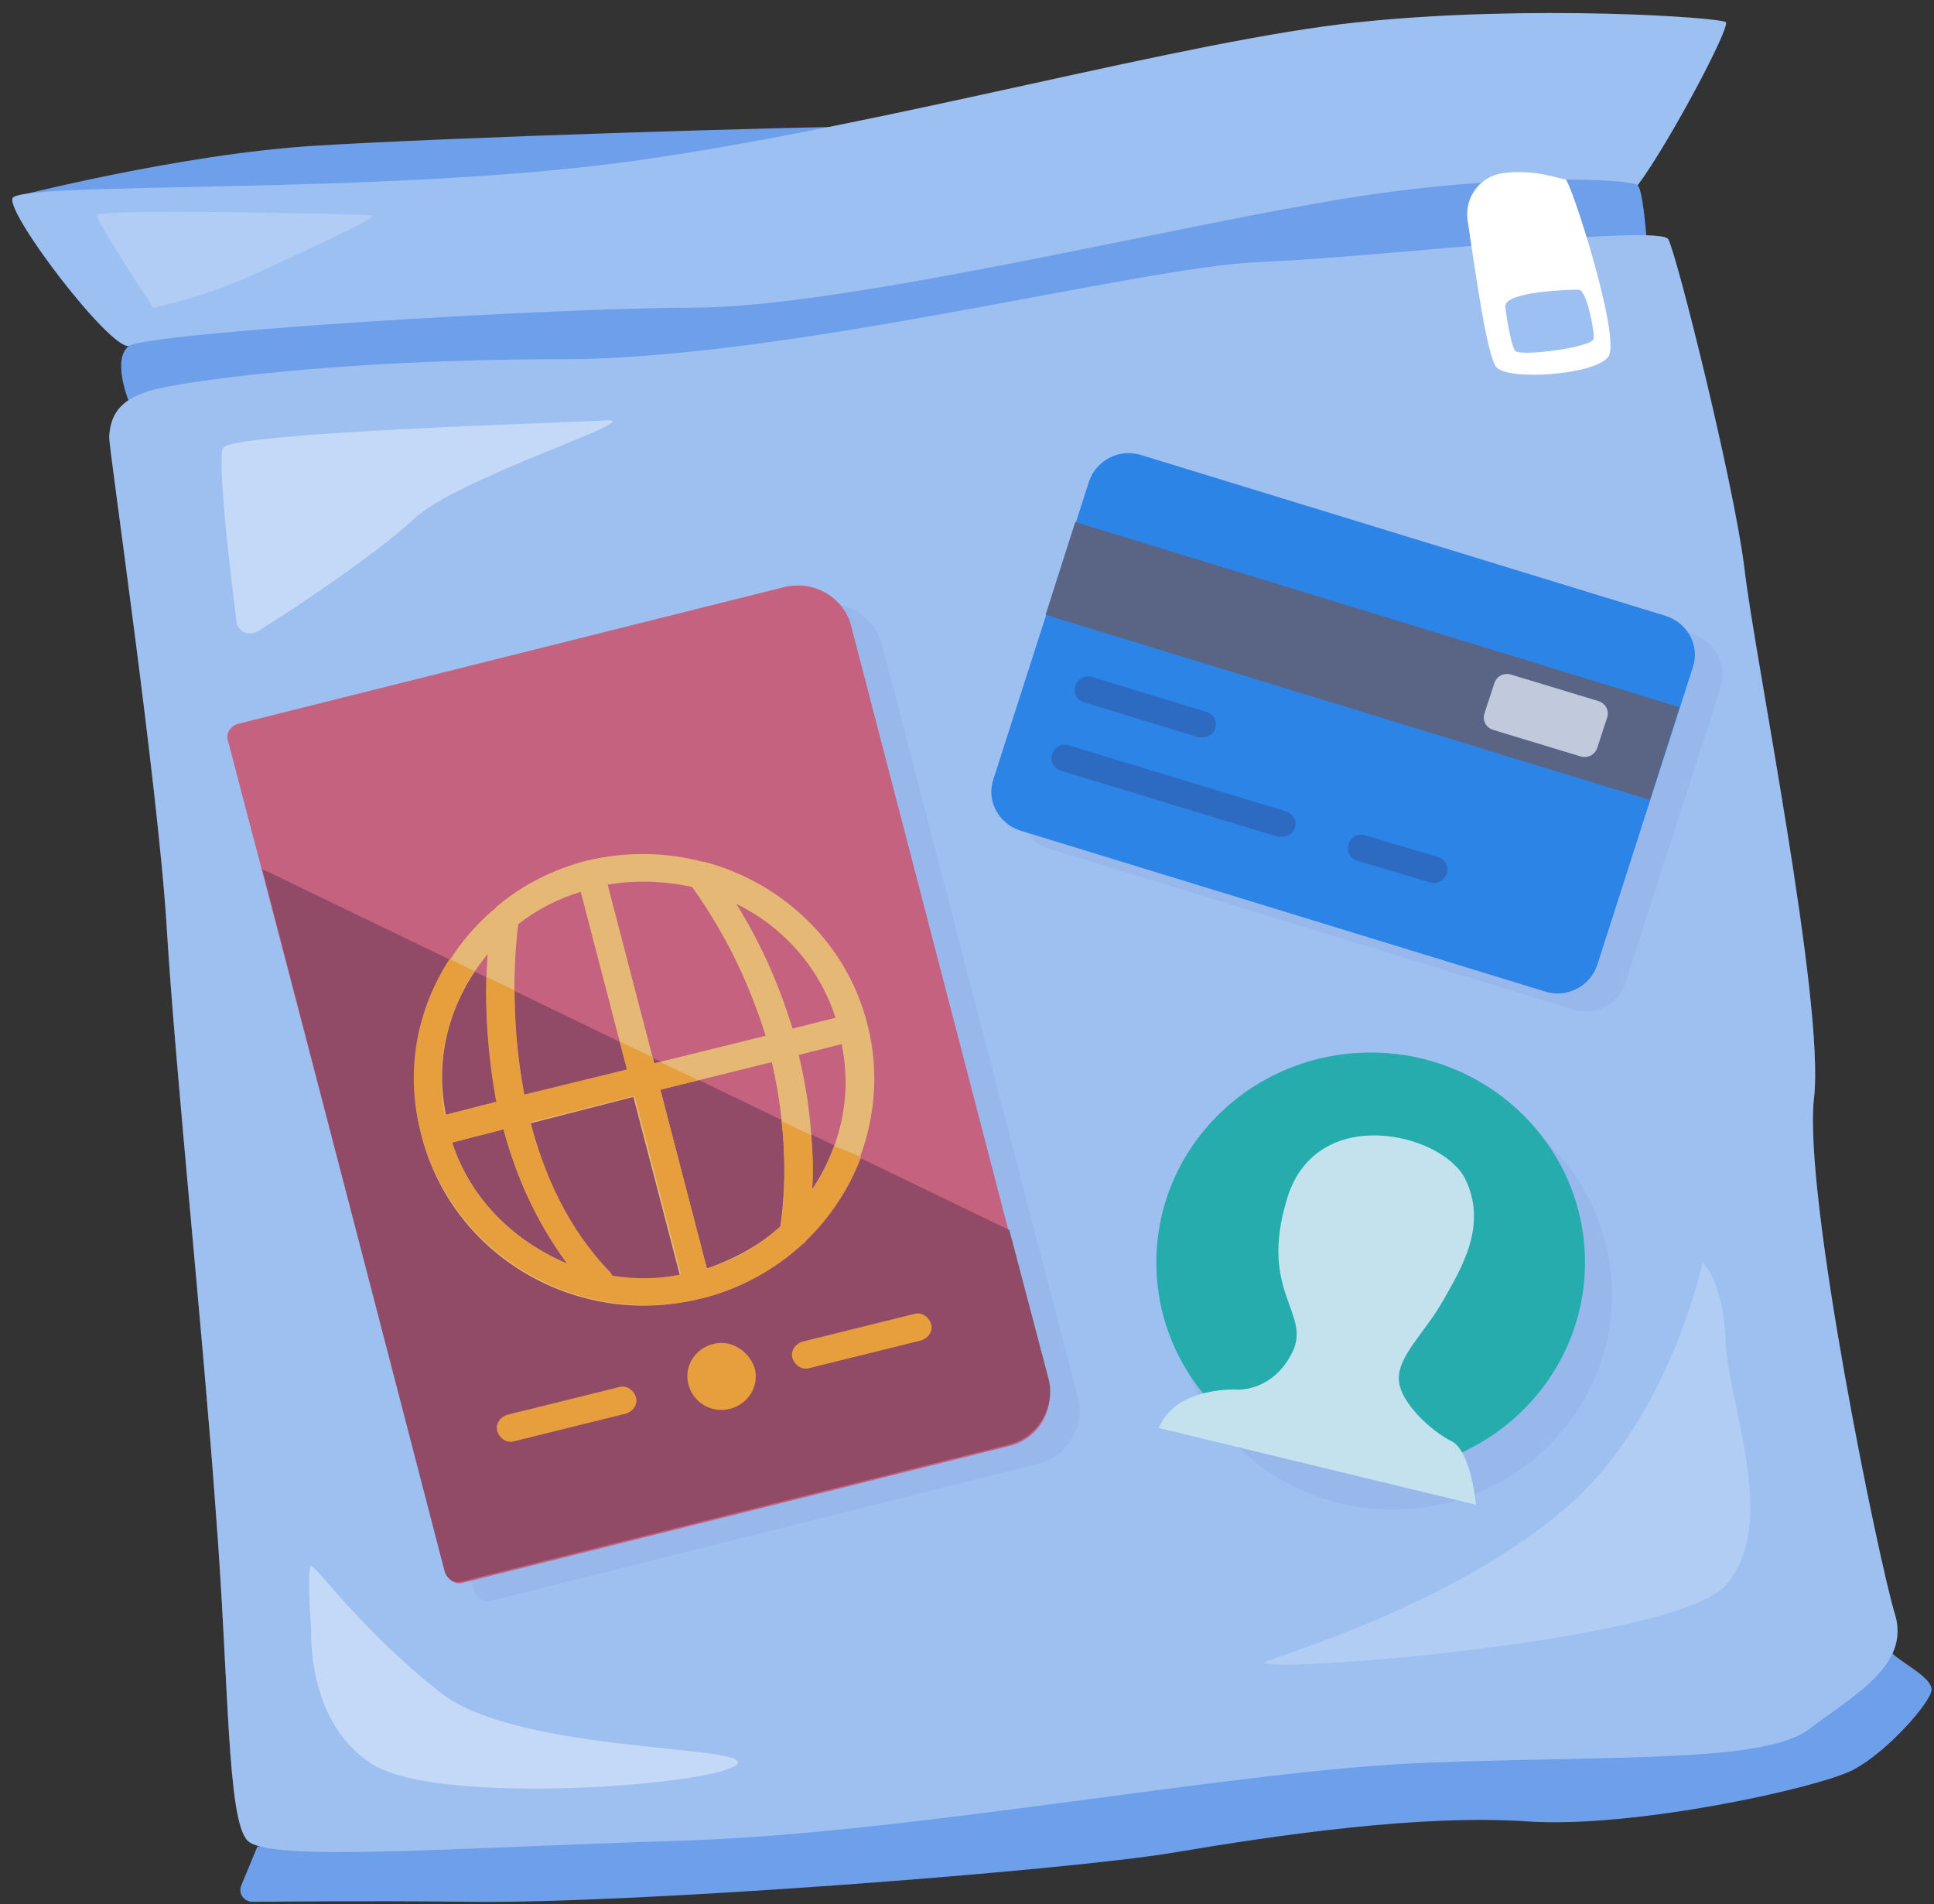
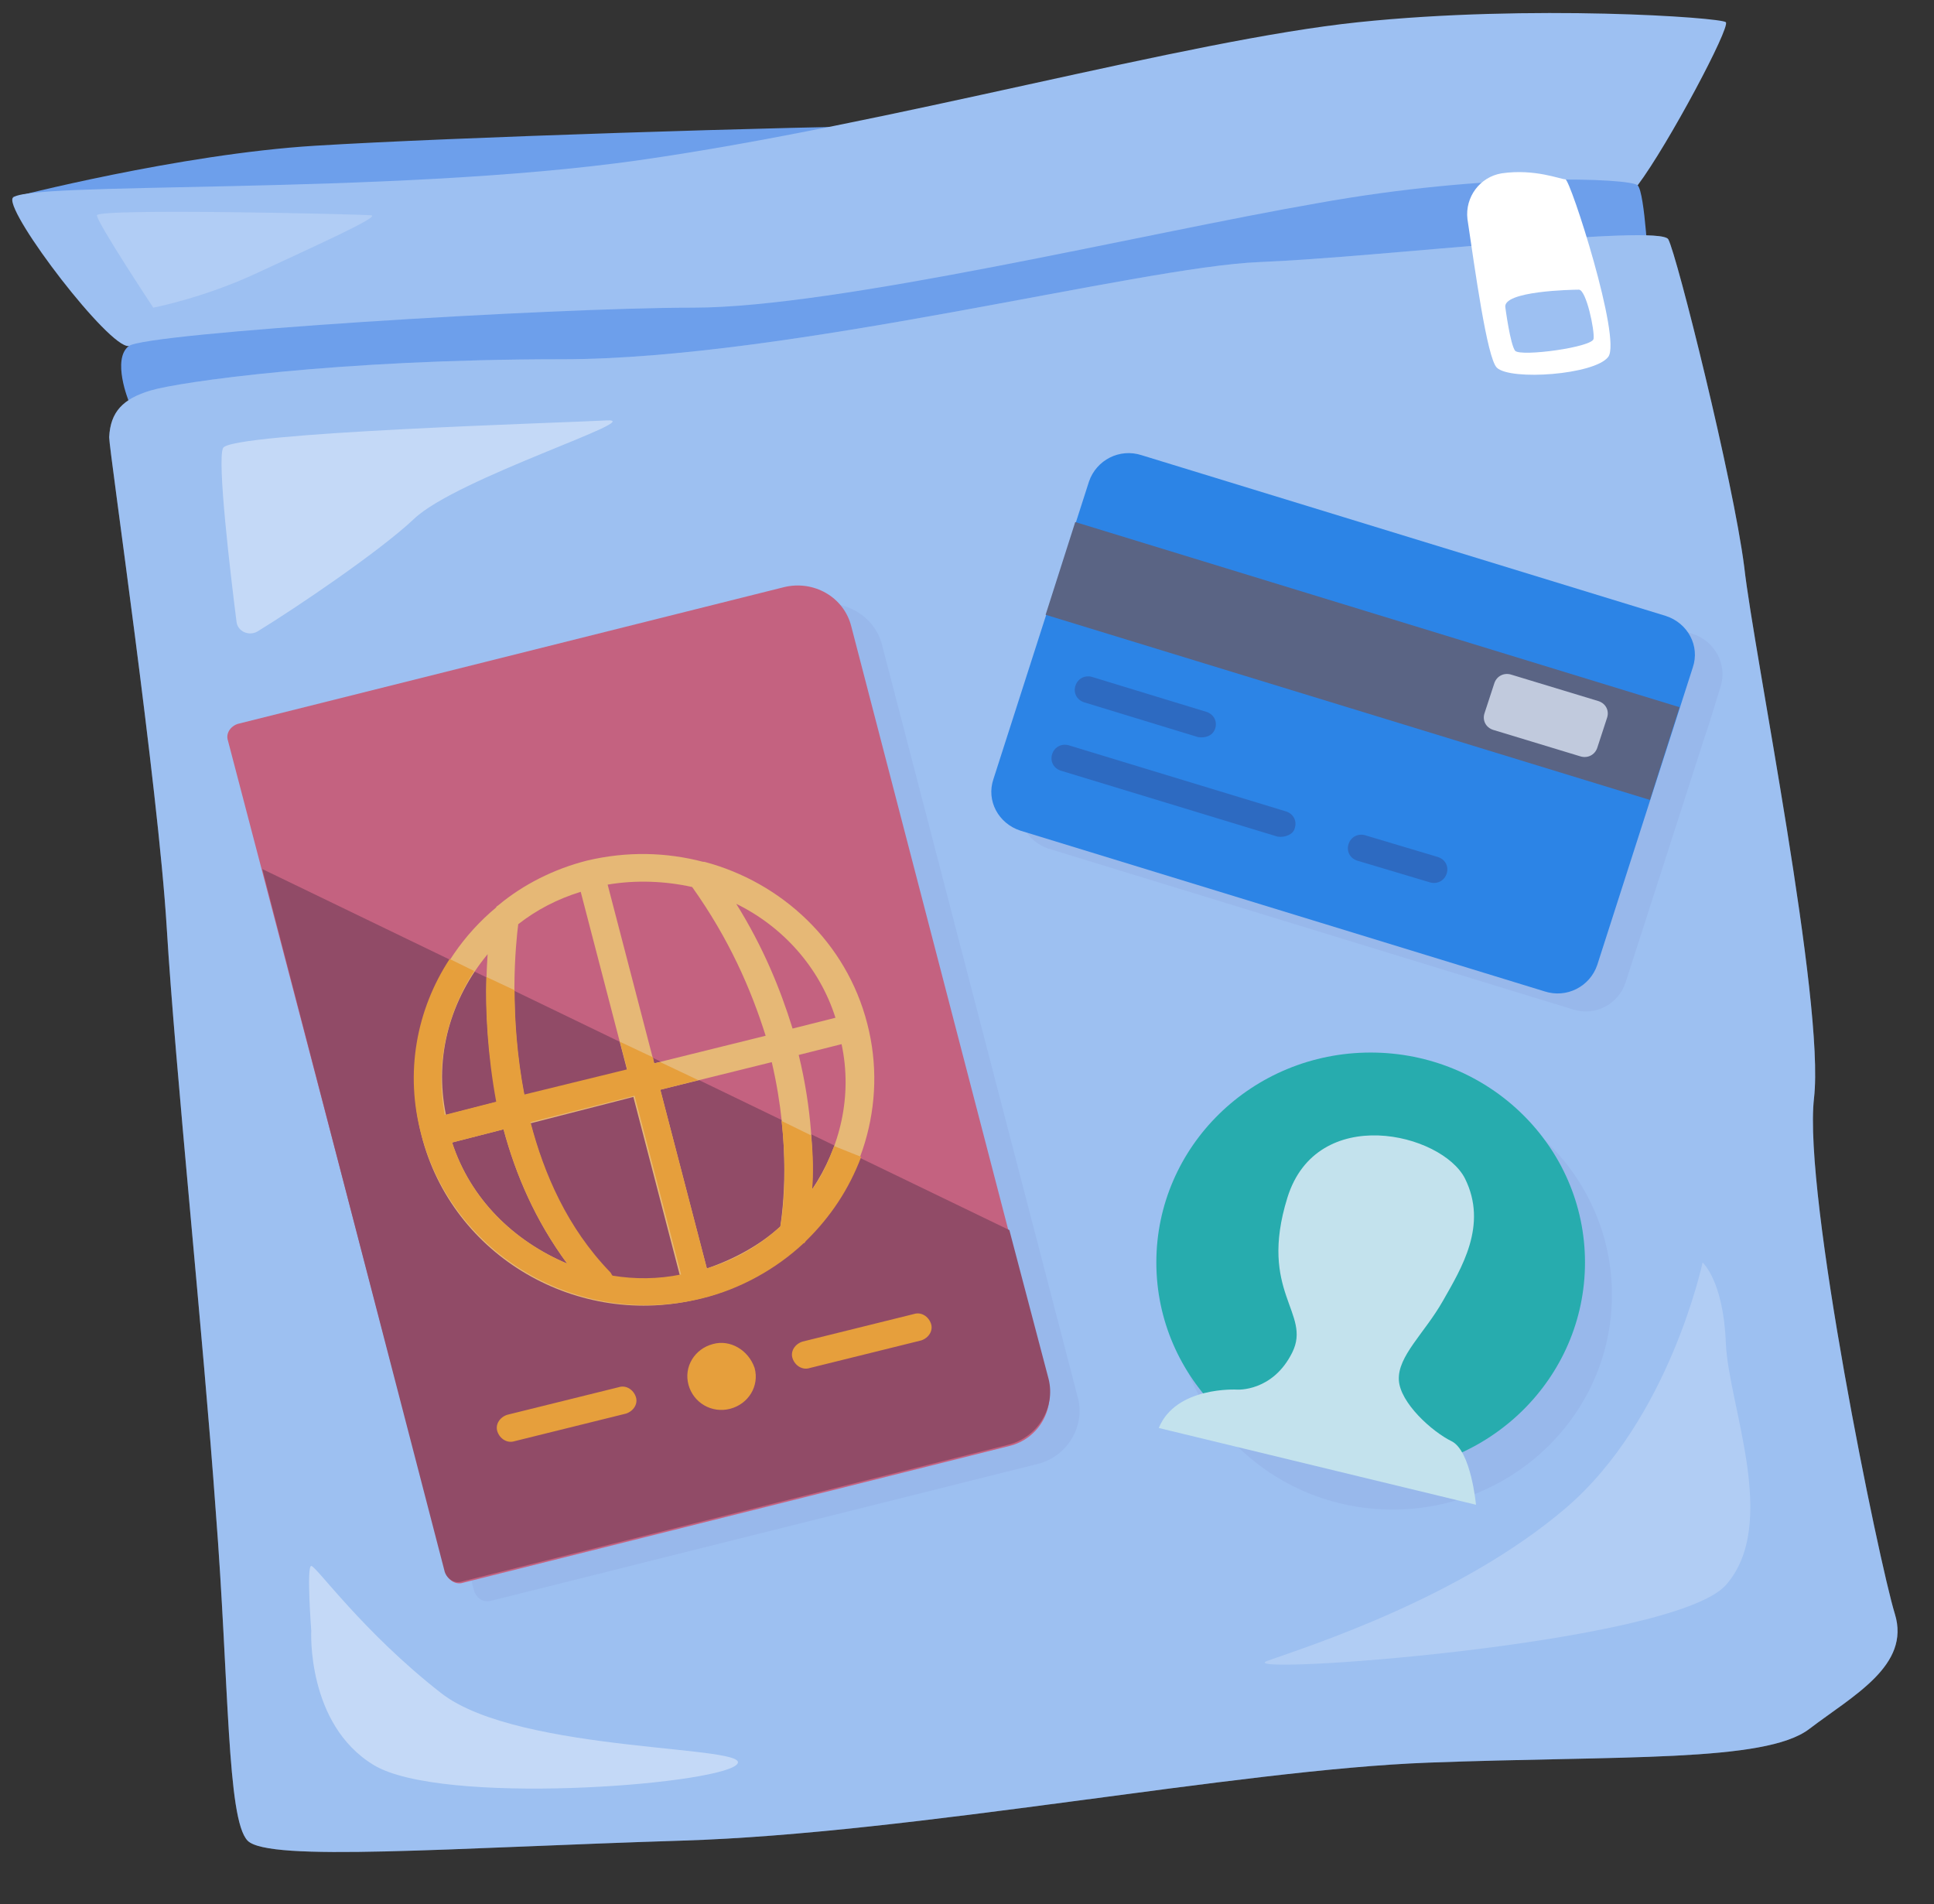
<svg xmlns="http://www.w3.org/2000/svg" width="129" height="127" viewBox="0 0 129 127" fill="none">
  <rect x="0" y="0" width="129" height="127" fill="#333333" stroke="none" />
-   <path d="M17.167 123.16L16.105 125.72C15.86 126.28 16.268 126.84 16.84 126.84C18.883 126.84 23.539 126.76 31.218 126.84C42.165 127 71.165 124.76 78.272 123.56C85.38 122.36 94.774 121 101.881 121.48C108.989 121.96 121.324 119.24 123.611 118.04C125.899 116.84 128.84 113.48 128.84 112.68C128.84 111.88 126.879 110.92 126.226 110.28" fill="#6D9FEB" />
  <path d="M0.828 13.16C0.828 13.16 11.938 10.28 21.006 9.72C30.074 9.16 52.621 8.44 61.77 8.36C70.92 8.28 49.68 16.36 48.863 16.36" fill="#6D9FEB" />
  <path d="M8.589 23.08C7.282 23.24 0.502 14.36 0.829 13.24C1.155 12.04 25.826 13.08 42.655 10.68C59.483 8.28 79.089 2.68 90.608 1.48C102.126 0.28 114.789 1.16 115.115 1.48C115.442 1.8 111.276 9.64 109.234 12.36C107.191 15.08 81.948 28.04 81.948 28.04" fill="#9DC0F2" />
  <path d="M8.589 26.76C8.589 26.76 7.446 23.96 8.589 23.08C9.733 22.2 36.691 20.52 46.249 20.52C55.807 20.52 76.312 15.56 87.83 13.56C99.349 11.48 108.744 11.88 109.234 12.36C109.724 12.84 109.969 18.12 109.969 18.12" fill="#6D9FEB" />
  <path d="M7.282 29.16C7.282 30.04 10.55 52.44 11.122 61.88C11.694 71.32 13.572 89.32 14.389 100.76C15.288 112.28 15.125 121.32 16.513 122.76C17.902 124.2 30.074 123.24 45.514 122.76C61.035 122.28 82.439 118.04 95.264 117.56C108.09 117.08 117.73 117.56 120.671 115.32C123.611 113.08 127.451 111.08 126.389 107.64C125.327 104.2 120.262 79.64 120.997 73.24C121.732 66.84 116.994 43.64 116.341 37.8C115.606 32.04 111.848 17 111.276 15.96C110.704 14.92 91.997 17.16 83.991 17.48C75.985 17.8 52.621 23.96 37.508 23.96C22.395 23.96 11.939 25.48 10.06 26.04C8.181 26.6 7.364 27.48 7.282 29.16Z" fill="#9DC0F2" />
  <g opacity="0.3">
    <path opacity="0.3" d="M58.83 43C58.34 41.08 56.297 39.88 54.337 40.36L17.82 49.48C17.33 49.64 17.004 50.12 17.167 50.6L31.627 106.12C31.79 106.6 32.28 106.92 32.77 106.76L69.205 97.64C71.165 97.16 72.391 95.16 71.9 93.24L58.83 43Z" fill="#5A489B" />
    <path opacity="0.3" d="M112.91 42.28L77.946 31.56C76.475 31.08 74.923 31.88 74.433 33.32L73.371 36.68L71.656 42.12L68.143 53.16C67.653 54.6 68.469 56.12 69.94 56.6L104.904 67.32C106.375 67.8 107.927 67 108.417 65.56L113.727 49.08L113.972 48.36L114.789 45.72C115.197 44.28 114.38 42.76 112.91 42.28Z" fill="#5A489B" />
    <path opacity="0.3" d="M92.895 100.68C100.971 100.68 107.518 94.269 107.518 86.36C107.518 78.451 100.971 72.04 92.895 72.04C84.819 72.04 78.272 78.451 78.272 86.36C78.272 94.269 84.819 100.68 92.895 100.68Z" fill="#5A489B" />
  </g>
  <path d="M67.326 96.44L30.891 105.56C30.401 105.72 29.911 105.4 29.747 104.92L15.206 49.4C15.043 48.92 15.37 48.44 15.86 48.28L52.294 39.16C54.255 38.68 56.297 39.8 56.787 41.8L69.858 92.04C70.43 93.96 69.286 95.96 67.326 96.44Z" fill="#D1435B" />
  <path d="M67.326 82.04L17.494 57.96L29.666 104.84C29.829 105.32 30.319 105.64 30.809 105.48L67.244 96.36C69.205 95.88 70.43 93.88 69.94 91.96L67.326 82.04Z" fill="#8E243A" />
  <path d="M46.739 86.6C49.354 85.96 51.723 84.6 53.52 82.92C53.602 82.92 53.602 82.84 53.683 82.76C57.441 79.16 59.238 73.64 57.849 68.28C56.461 62.84 52.131 58.84 46.984 57.48H46.903C44.452 56.84 41.838 56.76 39.142 57.4C36.936 57.96 34.894 59 33.26 60.36C33.179 60.44 33.097 60.44 33.097 60.52C28.767 64.12 26.643 69.96 28.114 75.72C30.156 83.8 38.57 88.68 46.739 86.6ZM30.156 76.2L33.587 75.32C34.404 78.36 35.711 81.4 37.835 84.28C34.241 82.76 31.381 79.96 30.156 76.2ZM38.734 59.48L41.838 71.4L34.976 73.08C33.914 67.72 34.404 62.92 34.567 61.64C35.793 60.68 37.181 59.96 38.734 59.48ZM46.168 59.16C48.618 62.6 50.089 65.96 51.069 69.08L43.635 70.92L40.531 59C42.41 58.68 44.37 58.76 46.168 59.16ZM47.148 84.6L44.044 72.68L51.478 70.84C52.785 76.44 52.213 80.68 52.049 81.8C50.742 83 49.027 83.96 47.148 84.6ZM42.246 73.16L45.351 85.08C43.798 85.32 42.328 85.4 40.858 85.16C40.776 85.08 40.776 85 40.694 84.92C37.835 81.96 36.283 78.36 35.384 74.92L42.246 73.16ZM54.173 79.32C54.255 77.16 54.173 74.04 53.275 70.36L56.134 69.64C56.869 73.08 56.052 76.52 54.173 79.32ZM55.726 67.88L52.866 68.6C52.049 65.96 50.906 63.16 49.108 60.28C52.213 61.8 54.664 64.52 55.726 67.88ZM32.525 63.64C32.362 65.96 32.362 69.56 33.179 73.48L29.748 74.36C28.931 70.44 30.074 66.6 32.525 63.64Z" fill="#FFB54D" />
  <path d="M60.954 87.64L53.52 89.48C53.03 89.64 52.703 90.12 52.866 90.6C53.03 91.08 53.52 91.4 54.01 91.24L61.444 89.4C61.934 89.24 62.261 88.76 62.097 88.28C61.934 87.8 61.444 87.48 60.954 87.64Z" fill="#FF9400" />
  <path d="M47.556 89.64C46.331 89.96 45.596 91.16 45.923 92.36C46.249 93.56 47.475 94.28 48.7 93.96C49.925 93.64 50.661 92.44 50.334 91.24C49.925 90.04 48.7 89.32 47.556 89.64Z" fill="#FF9400" />
  <path d="M41.266 92.52L33.832 94.36C33.342 94.52 33.015 95 33.178 95.48C33.342 95.96 33.832 96.28 34.322 96.12L41.756 94.28C42.246 94.12 42.573 93.64 42.41 93.16C42.246 92.68 41.756 92.36 41.266 92.52Z" fill="#FF9400" />
  <path d="M55.644 76.44C55.235 77.48 54.827 78.44 54.173 79.32C54.255 78.28 54.255 77.08 54.092 75.72L52.131 74.76C52.539 78.36 52.213 81 52.049 81.8C50.661 83.08 49.027 84.04 47.148 84.6L44.044 72.68L46.576 72.04L44.044 70.84L43.635 70.92L43.553 70.52L41.348 69.48L41.838 71.32L34.976 73C34.486 70.44 34.322 67.96 34.322 66.04L32.443 65.16C32.362 67.4 32.525 70.36 33.097 73.48L29.666 74.36C29.012 70.92 29.829 67.56 31.626 64.76L29.993 63.96C27.787 67.32 26.97 71.56 28.114 75.72C30.238 83.72 38.57 88.6 46.821 86.6C49.435 85.96 51.804 84.6 53.602 82.92C53.683 82.92 53.683 82.84 53.765 82.76C55.399 81.16 56.624 79.32 57.441 77.16L55.644 76.44ZM30.156 76.2L33.587 75.32C34.404 78.36 35.711 81.4 37.835 84.28C34.241 82.76 31.381 79.96 30.156 76.2ZM40.858 85.08C40.776 85 40.776 84.92 40.694 84.84C37.835 81.88 36.283 78.28 35.384 74.84L42.328 73.08L45.432 85C43.88 85.32 42.328 85.32 40.858 85.08Z" fill="#FF9400" />
  <path d="M103.025 66.12L68.061 55.4C66.59 54.92 65.773 53.4 66.264 51.96L72.636 32.12C73.126 30.68 74.678 29.88 76.148 30.36L111.112 41.08C112.583 41.56 113.4 43.08 112.91 44.52L106.538 64.36C106.048 65.8 104.495 66.6 103.025 66.12Z" fill="#0770E3" />
  <path d="M112.028 47.168L71.72 34.818L69.744 41.002L110.053 53.352L112.028 47.168Z" fill="#444560" />
  <path d="M105.394 50.44L99.594 48.679C99.104 48.52 98.859 48.039 99.022 47.559L99.676 45.56C99.839 45.08 100.329 44.84 100.819 45L106.619 46.76C107.11 46.92 107.355 47.4 107.191 47.88L106.538 49.88C106.374 50.359 105.884 50.599 105.394 50.44Z" fill="#CDCDD7" />
  <path d="M79.906 49.16L72.309 46.84C71.819 46.68 71.574 46.2 71.737 45.72C71.901 45.24 72.391 45 72.881 45.16L80.478 47.48C80.968 47.64 81.213 48.12 81.05 48.6C80.887 49.08 80.397 49.24 79.906 49.16Z" fill="#084EB2" />
  <path d="M85.216 55.8L70.757 51.4C70.267 51.24 70.022 50.76 70.185 50.28C70.348 49.8 70.838 49.56 71.329 49.72L85.788 54.12C86.278 54.28 86.523 54.76 86.36 55.24C86.278 55.64 85.706 55.88 85.216 55.8Z" fill="#084EB2" />
  <path d="M95.346 58.84L90.526 57.4C90.036 57.24 89.791 56.76 89.954 56.28C90.118 55.8 90.608 55.56 91.098 55.72L95.918 57.16C96.408 57.32 96.653 57.8 96.49 58.28C96.326 58.76 95.836 59 95.346 58.84Z" fill="#084EB2" />
  <path d="M91.425 98.2C99.32 98.2 105.721 91.932 105.721 84.2C105.721 76.468 99.32 70.2 91.425 70.2C83.529 70.2 77.129 76.468 77.129 84.2C77.129 91.932 83.529 98.2 91.425 98.2Z" fill="#00A698" />
  <path d="M98.45 100.36C98.45 100.36 98.124 96.76 96.817 96.12C95.51 95.48 93.385 93.56 93.304 92.04C93.222 90.44 95.019 88.92 96.245 86.76C97.47 84.6 99.267 81.72 97.715 78.6C96.163 75.56 87.831 73.56 85.87 79.88C83.909 86.2 87.504 87.56 86.197 90.2C84.89 92.84 82.52 92.68 82.52 92.68C82.52 92.68 78.436 92.44 77.292 95.24" fill="#D0EEEC" />
  <path opacity="0.25" d="M7.282 29.16C7.282 30.04 10.55 52.44 11.122 61.88C11.694 71.32 13.572 89.32 14.389 100.76C15.288 112.28 15.125 121.32 16.513 122.76C17.902 124.2 30.074 123.24 45.514 122.76C61.035 122.28 82.439 118.04 95.264 117.56C108.09 117.08 117.73 117.56 120.671 115.32C123.611 113.08 127.451 111.08 126.389 107.64C125.327 104.2 120.262 79.64 120.997 73.24C121.732 66.84 116.994 43.64 116.341 37.8C115.606 32.04 111.848 17 111.276 15.96C110.704 14.92 91.997 17.16 83.991 17.48C75.985 17.8 52.621 23.96 37.508 23.96C22.395 23.96 11.939 25.48 10.06 26.04C8.181 26.6 7.364 27.48 7.282 29.16Z" fill="#9DC0F2" />
  <path d="M100.166 11.56C98.695 11.8 97.715 13.16 97.879 14.6C98.369 17.88 99.186 23.88 99.839 24.52C100.738 25.4 106.375 25 107.273 23.8C108.172 22.6 104.741 11.96 104.414 11.96C104.087 11.96 102.372 11.24 100.166 11.56Z" fill="white" />
  <path opacity="0.4" d="M17.167 42.12C16.595 42.44 15.86 42.12 15.778 41.48C15.37 38.28 14.471 30.68 14.88 29.88C15.37 28.84 37.672 28.2 40.449 28.04C43.308 27.88 30.483 31.88 27.624 34.6C25.336 36.76 19.781 40.52 17.167 42.12Z" fill="white" />
  <path opacity="0.4" d="M20.761 108.76C20.761 108.76 20.435 115 24.928 117.72C29.421 120.44 47.475 119.08 49.108 117.72C50.742 116.36 34.649 117 29.421 112.92C24.192 108.84 21.088 104.44 20.761 104.44C20.435 104.44 20.761 108.76 20.761 108.76Z" fill="white" />
  <path opacity="0.2" d="M113.563 84.2C113.563 84.2 111.358 94.68 104.414 100.6C97.47 106.52 87.504 109.72 84.563 110.76C81.622 111.8 111.521 109.72 115.116 105.72C118.71 101.64 115.279 93.72 115.116 89.56C114.952 85.4 113.563 84.2 113.563 84.2Z" fill="white" />
  <path opacity="0.2" d="M10.223 20.52C10.223 20.52 6.465 14.84 6.465 14.36C6.465 13.88 24.029 14.28 24.764 14.36C25.418 14.44 20.761 16.52 17.167 18.2C13.572 19.88 10.223 20.52 10.223 20.52Z" fill="white" />
  <path d="M100.411 20.52C100.411 20.52 100.738 23 101.065 23.4C101.473 23.8 106.211 23.16 106.293 22.6C106.375 22.04 105.803 19.32 105.313 19.32C104.904 19.32 100.166 19.4 100.411 20.52Z" fill="#9DC0F2" />
</svg>